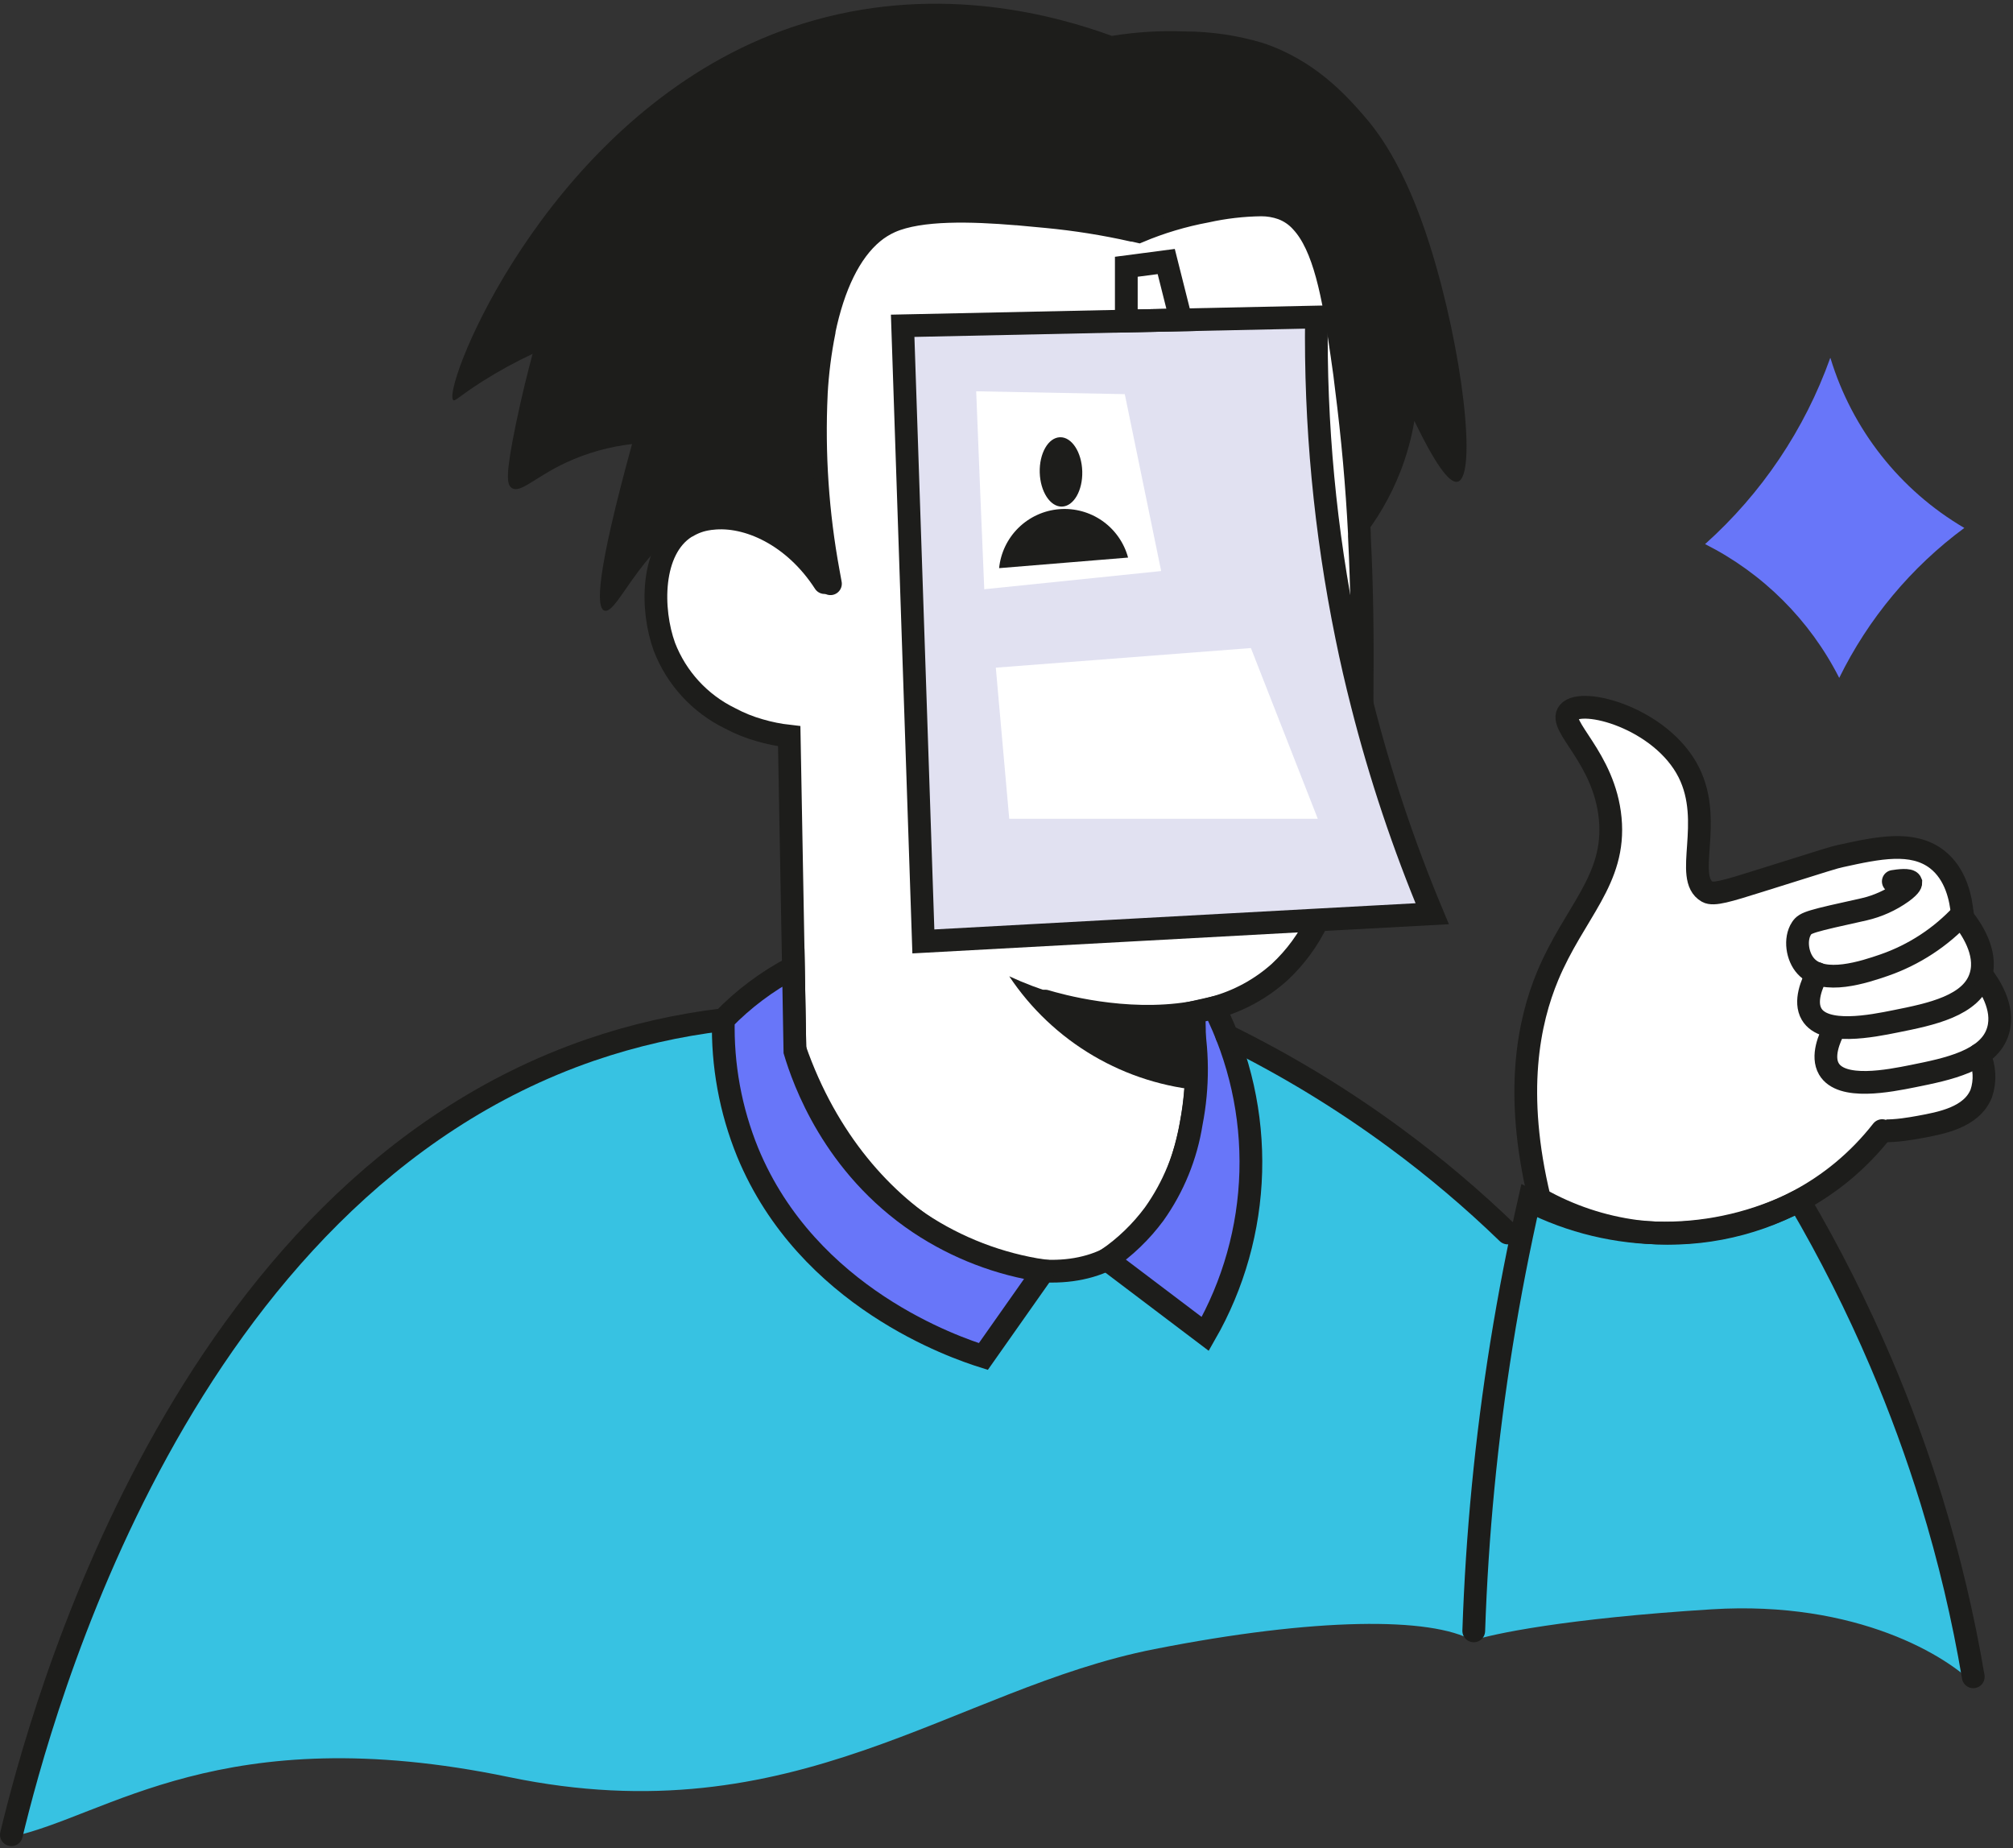
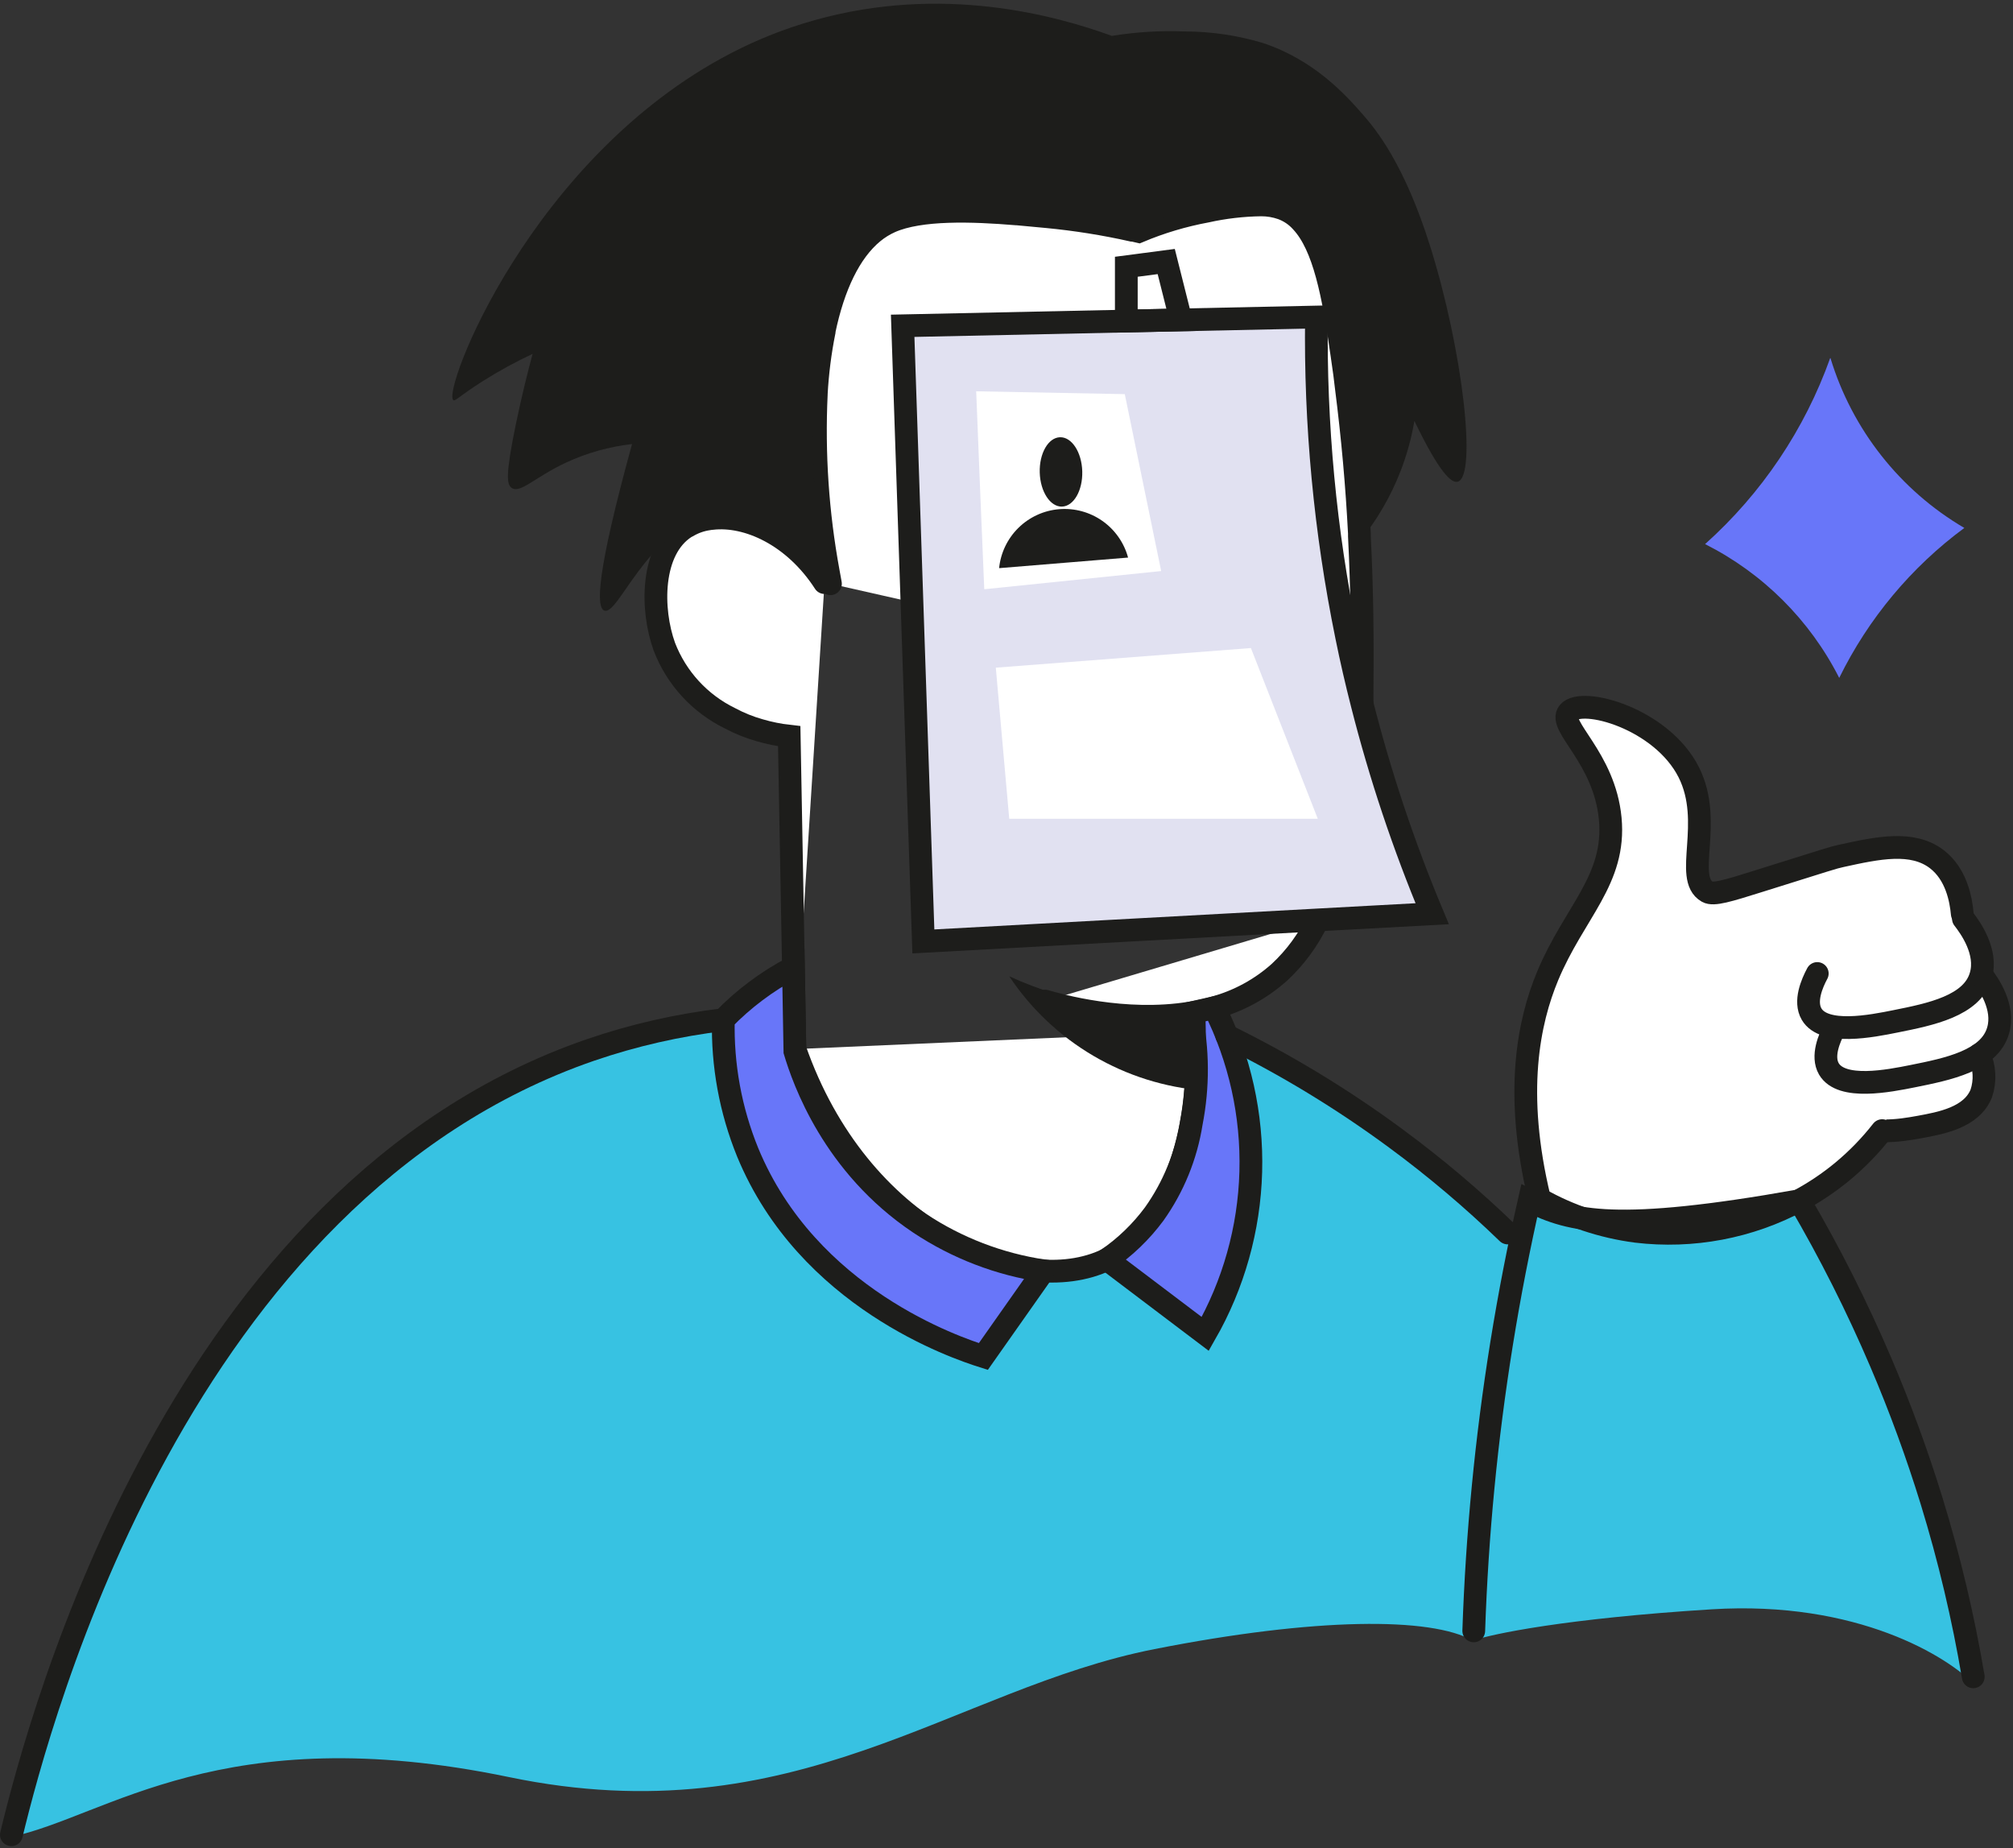
<svg xmlns="http://www.w3.org/2000/svg" width="354" height="325" viewBox="0 0 354 325" fill="none">
  <rect x="0" y="0" width="354" height="325" fill="#333333" stroke="none" />
-   <path d="M139 133.5C140.167 122.333 142.6 99.5 143 97.5L238 122L224.5 169.5L204.5 185L168 198.5L139 185V133.5Z" fill="white" />
  <path d="M183.8 176.04C186.11 176.73 197.71 180.04 209.37 178.13C210.24 178 211.1 177.82 211.97 177.62C212.5 177.49 213.02 177.36 213.54 177.2C217.806 176.039 221.741 173.895 225.03 170.94C227.826 168.334 230.102 165.223 231.74 161.77" fill="white" />
  <path d="M183.8 176.04C186.11 176.73 197.71 180.04 209.37 178.13C210.24 178 211.1 177.82 211.97 177.62C212.5 177.49 213.02 177.36 213.54 177.2C217.806 176.039 221.741 173.895 225.03 170.94C227.826 168.334 230.102 165.223 231.74 161.77" stroke="#1D1D1B" stroke-width="4" stroke-miterlimit="10" stroke-linecap="round" />
  <path d="M239.53 123.78C239.53 123.33 239.53 122.86 239.53 122.4C239.63 112.68 239.53 103.56 239.06 94.29C239.06 94.12 239.06 93.95 239.06 93.78C238.63 85.5 237.9 77.08 236.74 68.02C236.66 67.28 236.55 66.54 236.47 65.79C236.31 64.69 236.16 63.58 236 62.46C234.48 51.76 232.84 43.26 228.91 39.02C227.971 37.955 226.782 37.141 225.45 36.65C224.274 36.236 223.036 36.026 221.79 36.03C218.547 36.072 215.316 36.447 212.15 37.15C208.067 37.906 204.077 39.099 200.25 40.71L199.34 40.5C199.284 40.491 199.226 40.491 199.17 40.5C194.202 39.384 189.169 38.583 184.1 38.1C182.47 37.94 180.69 37.77 178.84 37.61H178.71C170.95 36.97 161.85 36.66 156.6 38.98C155.492 39.475 154.456 40.117 153.52 40.89C153.52 40.89 153.52 40.89 153.52 40.89C149.45 44.25 146.57 50.28 144.93 58.18C144.93 58.18 144.93 58.28 144.93 58.33C144.212 61.923 143.75 65.562 143.55 69.22V69.31C143.057 79.773 143.765 90.258 145.66 100.56C145.78 101.25 145.9 101.94 146.04 102.65" fill="white" />
  <path d="M239.53 123.78C239.53 123.33 239.53 122.86 239.53 122.4C239.63 112.68 239.53 103.56 239.06 94.29C239.06 94.12 239.06 93.95 239.06 93.78C238.63 85.5 237.9 77.08 236.74 68.02C236.66 67.28 236.55 66.54 236.47 65.79C236.31 64.69 236.16 63.58 236 62.46C234.48 51.76 232.84 43.26 228.91 39.02C227.971 37.955 226.782 37.141 225.45 36.65C224.274 36.236 223.036 36.026 221.79 36.03C218.547 36.072 215.316 36.447 212.15 37.15C208.067 37.906 204.077 39.099 200.25 40.71L199.34 40.5C199.284 40.491 199.226 40.491 199.17 40.5C194.202 39.384 189.169 38.583 184.1 38.1C182.47 37.94 180.69 37.77 178.84 37.61H178.71C170.95 36.97 161.85 36.66 156.6 38.98C155.492 39.475 154.456 40.117 153.52 40.89C153.52 40.89 153.52 40.89 153.52 40.89C149.45 44.25 146.57 50.28 144.93 58.18C144.93 58.18 144.93 58.28 144.93 58.33C144.212 61.923 143.75 65.562 143.55 69.22V69.31C143.057 79.773 143.765 90.258 145.66 100.56C145.78 101.25 145.9 101.94 146.04 102.65" stroke="#1D1D1B" stroke-width="4" stroke-miterlimit="10" stroke-linecap="round" />
  <path d="M145 102.45C139.64 94.14 131.45 90.45 125.21 91.17C125 91.17 124.79 91.22 124.58 91.25C123.276 91.436 122.022 91.878 120.89 92.55L120.59 92.7C114.39 96.64 114.46 107.19 116.84 113.75C118.963 119.24 123.081 123.726 128.37 126.31C130.023 127.195 131.766 127.899 133.57 128.41C135.276 128.91 137.023 129.262 138.79 129.46C139.05 142.993 139.297 156.527 139.53 170.06C139.62 174.86 139.71 179.67 139.79 184.45V184.87" fill="white" />
  <path d="M145 102.45C139.64 94.14 131.45 90.45 125.21 91.17C125 91.17 124.79 91.22 124.58 91.25C123.276 91.436 122.022 91.878 120.89 92.55L120.59 92.7C114.39 96.64 114.46 107.19 116.84 113.75C118.963 119.24 123.081 123.726 128.37 126.31C130.023 127.195 131.766 127.899 133.57 128.41C135.276 128.91 137.023 129.262 138.79 129.46C139.05 142.993 139.297 156.527 139.53 170.06C139.62 174.86 139.71 179.67 139.79 184.45V184.87" stroke="#1D1D1B" stroke-width="4" stroke-miterlimit="10" stroke-linecap="round" />
  <path d="M4 312.5L2 323C18.667 319.5 39 302 89.5 312.5C140 323 167.5 297 203 290C231.4 284.4 251.667 284.333 259 288.5C262.333 287.333 275.4 284.6 301 283C326.6 281.4 342.667 291.333 347.5 296.5L339.5 261.5L326.5 230.5L321.5 218.5L316.5 211.5L311.5 213L295.5 216.5L279.5 215.5L269 211.5L267 218.5L255 206.5L238 195L218 183.5L213 189.5L208 205L195.5 221.5L181 223L153.5 224.5L127.5 180L112 182.5L89.5 190.5L71.5 201.5L52 219.5L35 242L22.5 265L11.5 290L4 312.5Z" fill="#37C2E2" />
  <path d="M210.25 181.41C211.66 199.41 205.68 216.16 194.66 221.49C179.53 228.81 150.96 216.57 139.79 184.49" fill="white" />
  <path d="M210.25 181.41C211.66 199.41 205.68 216.16 194.66 221.49C179.53 228.81 150.96 216.57 139.79 184.49" stroke="#1D1D1B" stroke-width="4" stroke-miterlimit="10" stroke-linecap="round" />
  <path d="M139.53 170.11C137.205 171.321 134.984 172.722 132.89 174.3C130.868 175.815 128.969 177.487 127.21 179.3C127.014 187.287 128.467 195.23 131.48 202.63C142.06 228.28 168.18 237.04 172.93 238.54L183.53 223.48C175.737 222.326 168.293 219.468 161.73 215.11C146.49 204.93 141.28 189.85 139.79 184.89L139.53 170.11Z" fill="#6876F9" stroke="#1D1D1B" stroke-width="4" stroke-miterlimit="10" stroke-linecap="round" />
  <path d="M213.54 177.2C218.03 186.151 220.234 196.075 219.956 206.085C219.679 216.095 216.928 225.881 211.95 234.57L194.66 221.49C197.857 219.306 200.666 216.602 202.97 213.49C206.355 208.733 208.59 203.256 209.5 197.49C210.756 191.097 210.715 184.517 209.38 178.14L213.54 177.2Z" fill="#6876F9" stroke="#1D1D1B" stroke-width="4" stroke-miterlimit="10" stroke-linecap="round" />
  <path d="M215.74 182.13C226.162 187.248 236.105 193.289 245.45 200.18C252.374 205.281 258.949 210.84 265.13 216.82" stroke="#1D1D1B" stroke-width="4" stroke-miterlimit="10" stroke-linecap="round" />
  <path d="M177.48 171.68C181.292 177.405 186.355 182.189 192.286 185.671C198.218 189.153 204.863 191.242 211.72 191.78C211.87 189.71 211.98 187.55 212.03 185.3C212.09 182.39 212.03 179.61 211.95 176.99C200.189 178.48 188.247 176.641 177.48 171.68V171.68Z" fill="#1D1D1B" />
  <path d="M251.86 160.68L231.74 161.77L162.38 165.55C161.173 129.47 159.96 93.383 158.74 57.29C183 56.77 207.257 56.257 231.51 55.75C231.259 74.592 233.032 93.407 236.8 111.87C237.63 115.98 238.55 119.94 239.53 123.78C242.723 136.368 246.845 148.701 251.86 160.68V160.68Z" fill="#E1E1F1" stroke="#1D1D1B" stroke-width="4" stroke-miterlimit="10" stroke-linecap="round" />
  <path d="M171.67 68.81L197.8 69.31L204.2 100.42L173.09 103.62C172.597 92.007 172.123 80.403 171.67 68.81Z" fill="white" />
  <path d="M2 322.64C7.07 301.72 31.53 209.57 103.83 184.64C111.413 182.041 119.25 180.255 127.21 179.31" stroke="#1D1D1B" stroke-width="4" stroke-miterlimit="10" stroke-linecap="round" />
  <path d="M195.53 6.31C185.73 2.75 165.81 -2.81 143.17 3.57C138.105 4.994 133.199 6.934 128.53 9.36C93.28 27.68 77.64 68.91 79.73 70.36C80.07 70.6 80.73 69.67 84.92 67.01C87.731 65.237 90.65 63.641 93.66 62.23C92.86 65.23 91.78 69.47 90.71 74.63C88.88 83.51 89.1 85.24 90 85.81C91.53 86.81 94.05 83.91 99.56 81.34C103.223 79.64 107.137 78.543 111.15 78.09C104.88 100.89 104.82 106.8 106.27 107.37C108.71 108.37 113.69 93.37 124.58 91.22C132.29 89.71 139.98 95.22 145.58 100.48C143.099 90.243 142.386 79.657 143.47 69.18C144.78 56.86 145.93 46.06 153.94 40.49C159.48 36.64 165.94 36.95 178.67 37.54C185.627 37.865 192.538 38.846 199.31 40.47C202.85 38.85 219.63 31.54 228.93 38.99C231.93 41.39 233.93 45.12 236.48 65.76C237.99 77.76 238.75 87.85 239.16 95.15C242.157 91.45 244.563 87.307 246.29 82.87C247.4 80.01 248.217 77.045 248.73 74.02C253.19 83.27 255.28 85.02 256.36 84.7C259.76 83.77 257.27 61.64 251.48 43.22C246.96 28.86 241.99 22.78 239.58 20.04C236.58 16.63 231.07 10.51 221.99 7.53C217.57 6.212 212.983 5.539 208.37 5.53C204.075 5.358 199.773 5.619 195.53 6.31V6.31Z" fill="#1D1D1B" />
  <path d="M345.5 162.5L344 155H338L316 167.5L327.5 200C331.667 199.167 340.1 197.5 340.5 197.5C340.9 197.5 345.333 195.167 347.5 194C347.833 192 348.5 187.9 348.5 187.5C348.5 187 350 184 350.5 183.5C350.9 183.1 351 179.333 351 177.5C350.333 176.333 348.9 173.9 348.5 173.5C348.1 173.1 348.333 169.333 348.5 167.5L345.5 162.5Z" fill="white" />
  <path d="M325.62 190.44C325.05 191.81 324.18 194.44 325.37 196.44C327.5 200 334.54 198.73 337.49 198.2C341.33 197.5 346.71 196.53 348.42 192.29C349.174 190.052 349.038 187.61 348.04 185.47" stroke="#1D1D1B" stroke-width="4" stroke-miterlimit="10" stroke-linecap="round" />
  <path d="M345.08 160.71C344.84 158.09 344.01 153.71 340.61 151.09C336.3 147.8 330.26 149.09 323.79 150.51C322.36 150.82 321.79 151.03 309.19 154.98C303.96 156.62 301.32 157.44 300.25 156.82C296.01 154.4 301.4 144.62 296.99 135.82C292.21 126.32 278.16 122.49 275.85 125.25C273.85 127.64 282.16 133.18 283.17 143.96C284.18 154.74 276.86 160.37 272.17 171.61C268.88 179.52 266.17 192.03 270.74 210.85C275.989 213.819 281.761 215.748 287.74 216.53C297.627 217.717 307.639 215.824 316.41 211.11C319.098 209.668 321.637 207.963 323.99 206.02C326.574 203.878 328.921 201.464 330.99 198.82" fill="white" />
  <path d="M345.08 160.71C344.84 158.09 344.01 153.71 340.61 151.09C336.3 147.8 330.26 149.09 323.79 150.51C322.36 150.82 321.79 151.03 309.19 154.98C303.96 156.62 301.32 157.44 300.25 156.82C296.01 154.4 301.4 144.62 296.99 135.82C292.21 126.32 278.16 122.49 275.85 125.25C273.85 127.64 282.16 133.18 283.17 143.96C284.18 154.74 276.86 160.37 272.17 171.61C268.88 179.52 266.17 192.03 270.74 210.85C275.989 213.819 281.761 215.748 287.74 216.53C297.627 217.717 307.639 215.824 316.41 211.11C319.098 209.668 321.637 207.963 323.99 206.02C326.574 203.878 328.921 201.464 330.99 198.82" stroke="#1D1D1B" stroke-width="4" stroke-miterlimit="10" stroke-linecap="round" />
-   <path d="M332.95 155C333.81 154.86 335.81 154.59 336.03 155.16C336.03 155.24 336.17 155.67 334.48 156.9C332.478 158.327 330.215 159.347 327.82 159.9C318.38 161.99 317.48 162.22 316.82 163.24C315.58 165.11 316.04 168.24 317.58 169.91C320.66 173.33 327.9 170.91 331.35 169.72C336.604 167.896 341.326 164.805 345.1 160.72" stroke="#1D1D1B" stroke-width="4" stroke-miterlimit="10" stroke-linecap="round" />
  <path d="M319.58 171.19C318.65 172.92 317.28 176.1 318.58 178.33C320.79 182.12 329.19 180.44 333.35 179.6C339.45 178.38 346.84 176.9 348.35 171.55C349.55 167.37 346.51 163.12 345.28 161.55" stroke="#1D1D1B" stroke-width="4" stroke-miterlimit="10" stroke-linecap="round" />
  <path d="M322.62 180.82C321.7 182.55 320.33 185.74 321.62 187.96C323.83 191.76 332.23 190.07 336.39 189.24C342.45 188.02 349.88 186.54 351.39 181.19C352.56 177.13 349.73 173.02 348.47 171.41" stroke="#1D1D1B" stroke-width="4" stroke-miterlimit="10" stroke-linecap="round" />
  <path d="M321.9 62.97C325.711 75.533 334.116 86.198 345.44 92.84C336.1 99.74 328.555 108.784 323.44 119.21C318.289 109.05 310.023 100.805 299.85 95.68C309.797 86.782 317.36 75.538 321.85 62.97H321.9Z" fill="#6876F9" />
-   <path d="M347.01 294.87C345.248 284.418 342.803 274.092 339.69 263.96C337.137 255.677 334.153 247.532 330.75 239.56C326.58 229.798 321.797 220.309 316.43 211.15C309.071 214.887 300.934 216.834 292.68 216.834C284.426 216.834 276.289 214.887 268.93 211.15C267.12 219.15 265.47 227.53 264.05 236.36C261.369 253.051 259.739 269.894 259.17 286.79" stroke="#1D1D1B" stroke-width="4" stroke-miterlimit="10" stroke-linecap="round" />
+   <path d="M347.01 294.87C345.248 284.418 342.803 274.092 339.69 263.96C337.137 255.677 334.153 247.532 330.75 239.56C326.58 229.798 321.797 220.309 316.43 211.15C284.426 216.834 276.289 214.887 268.93 211.15C267.12 219.15 265.47 227.53 264.05 236.36C261.369 253.051 259.739 269.894 259.17 286.79" stroke="#1D1D1B" stroke-width="4" stroke-miterlimit="10" stroke-linecap="round" />
  <path d="M198.07 46.91V56.45L207.67 56.25L205.09 45.99L198.07 46.91Z" stroke="#1D1D1B" stroke-width="4" stroke-miterlimit="10" stroke-linecap="round" />
  <path d="M175.7 99.91C175.971 97.219 177.177 94.709 179.107 92.814C181.038 90.92 183.57 89.761 186.266 89.54C188.961 89.319 191.649 90.05 193.862 91.604C196.075 93.159 197.674 95.439 198.38 98.05L175.7 99.91Z" fill="#1D1D1B" />
  <path d="M186.756 89.085C188.821 89.026 190.418 86.249 190.322 82.881C190.227 79.514 188.476 76.831 186.411 76.889C184.347 76.948 182.75 79.725 182.845 83.093C182.941 86.46 184.692 89.143 186.756 89.085Z" fill="#1D1D1B" />
  <path d="M175.12 117.41L219.98 113.96L231.74 143.98H177.48L175.12 117.41Z" fill="white" />
</svg>